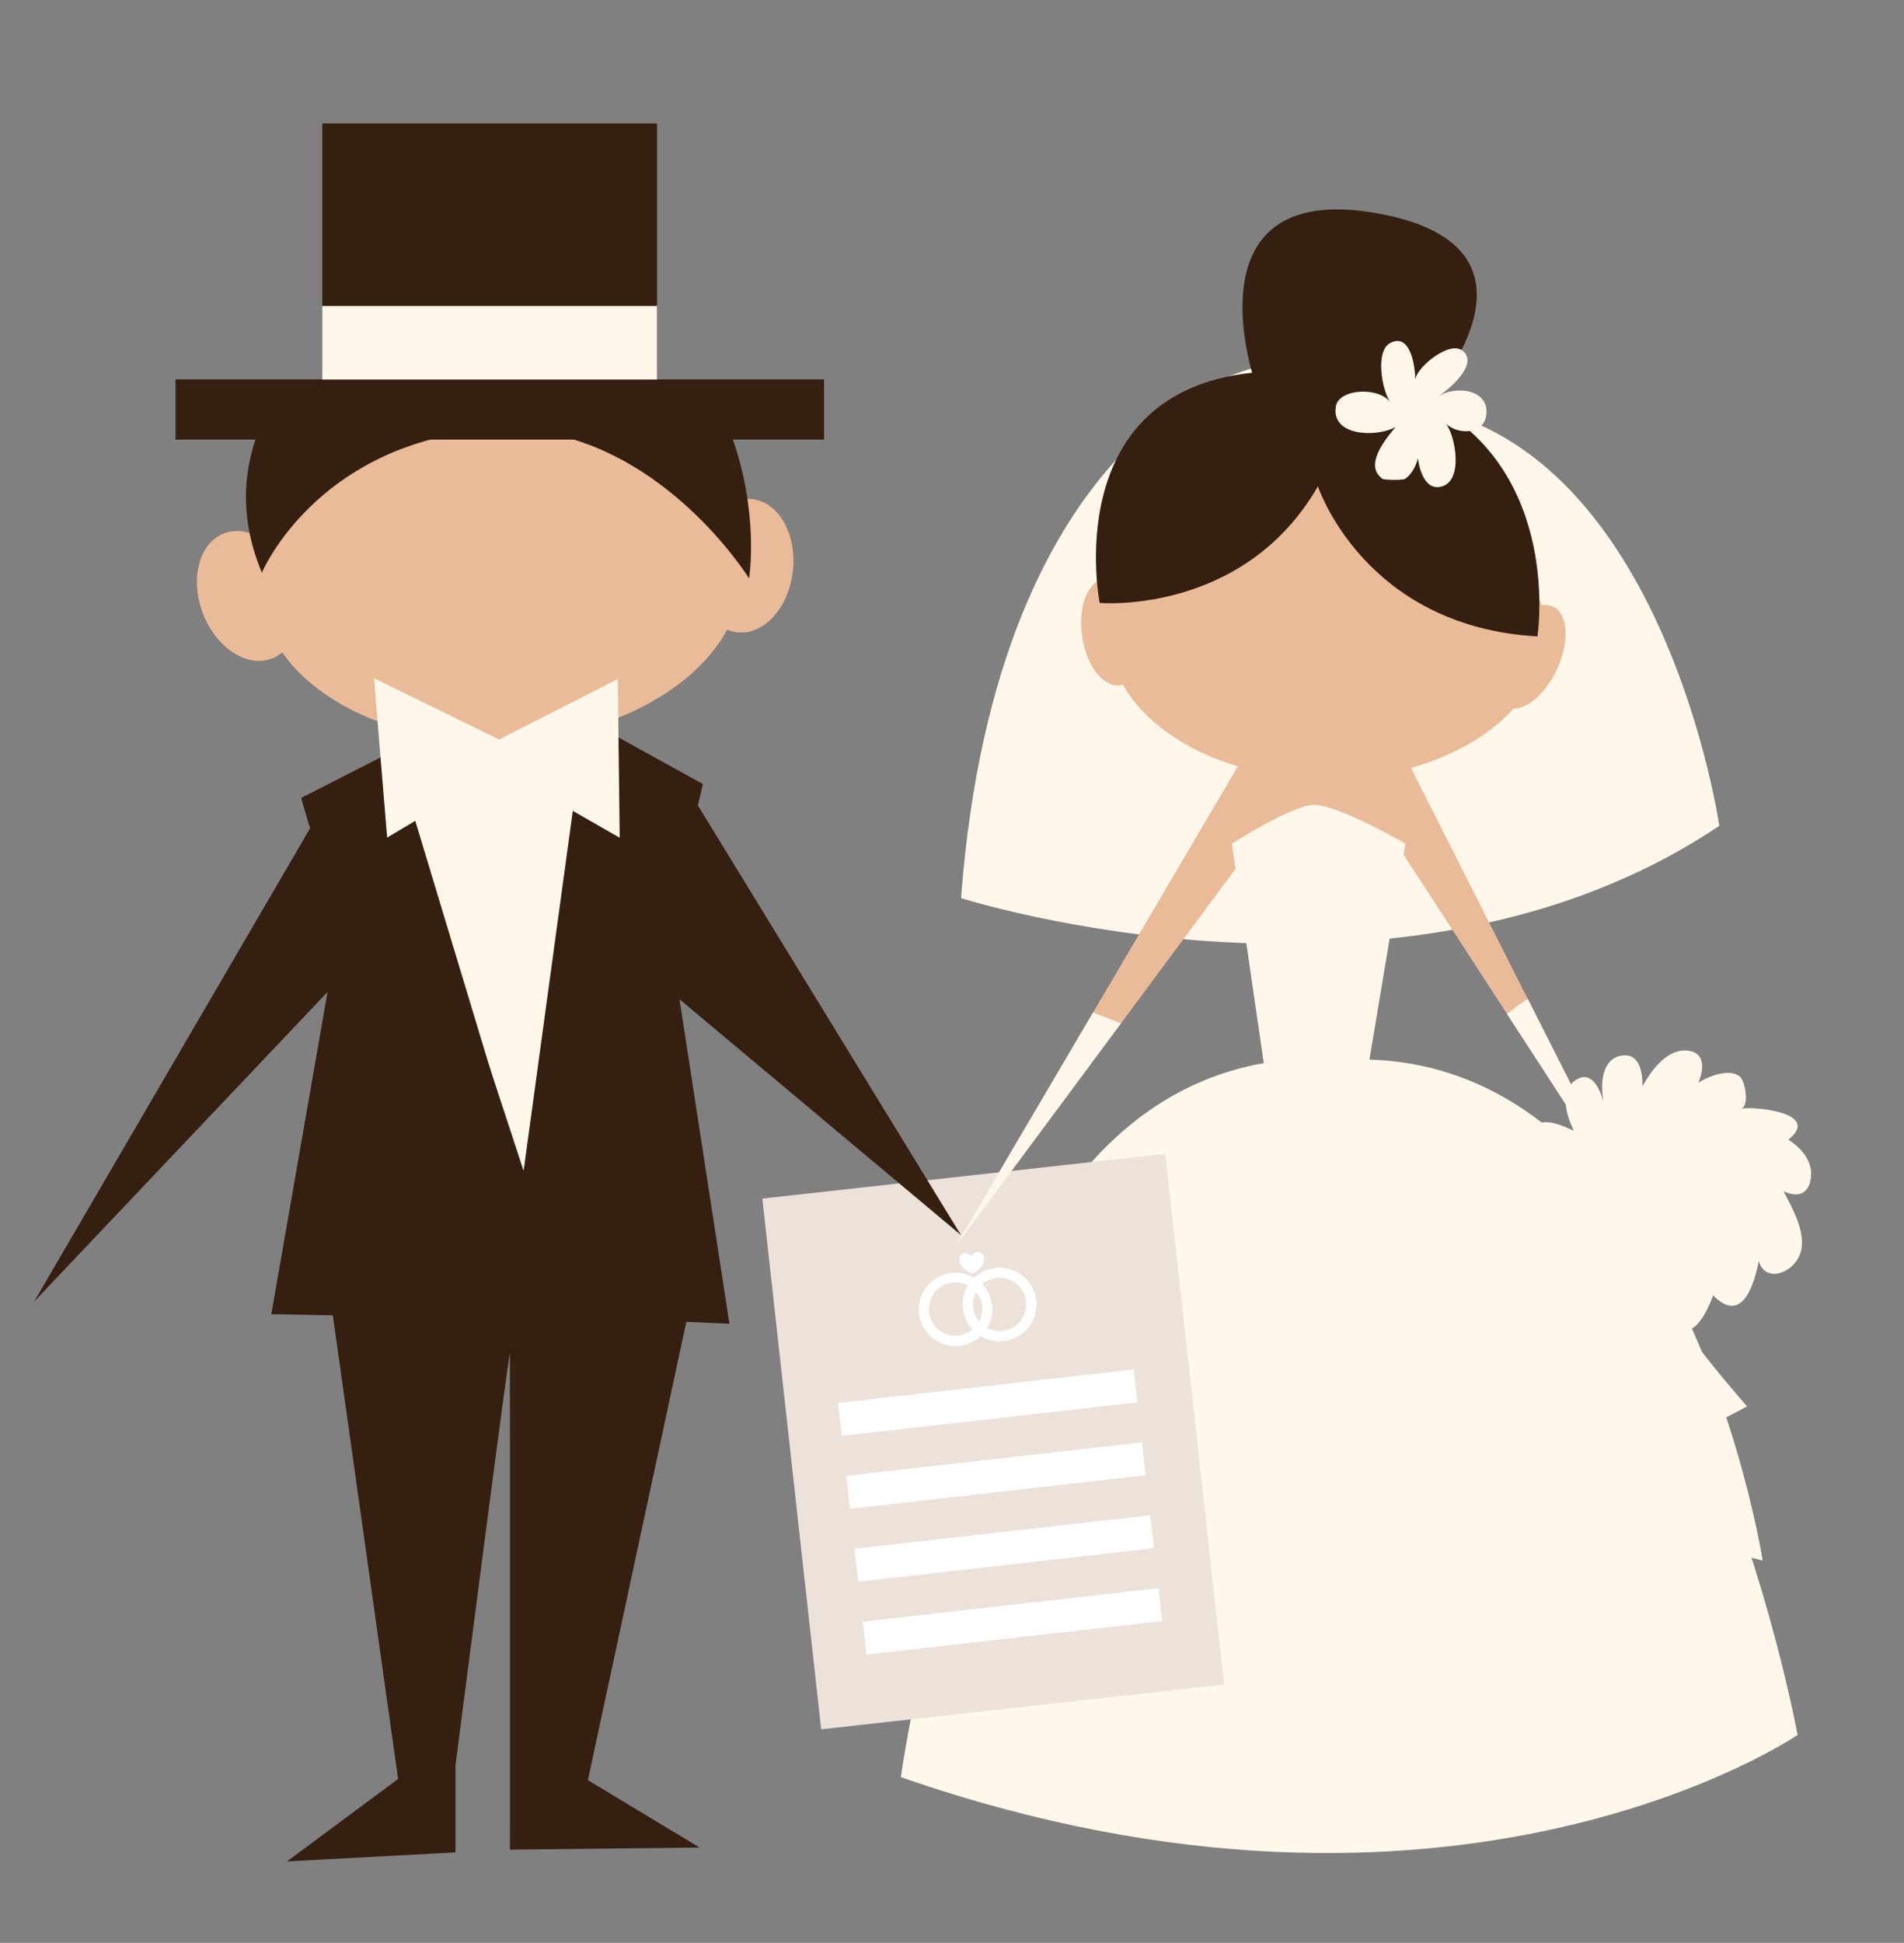
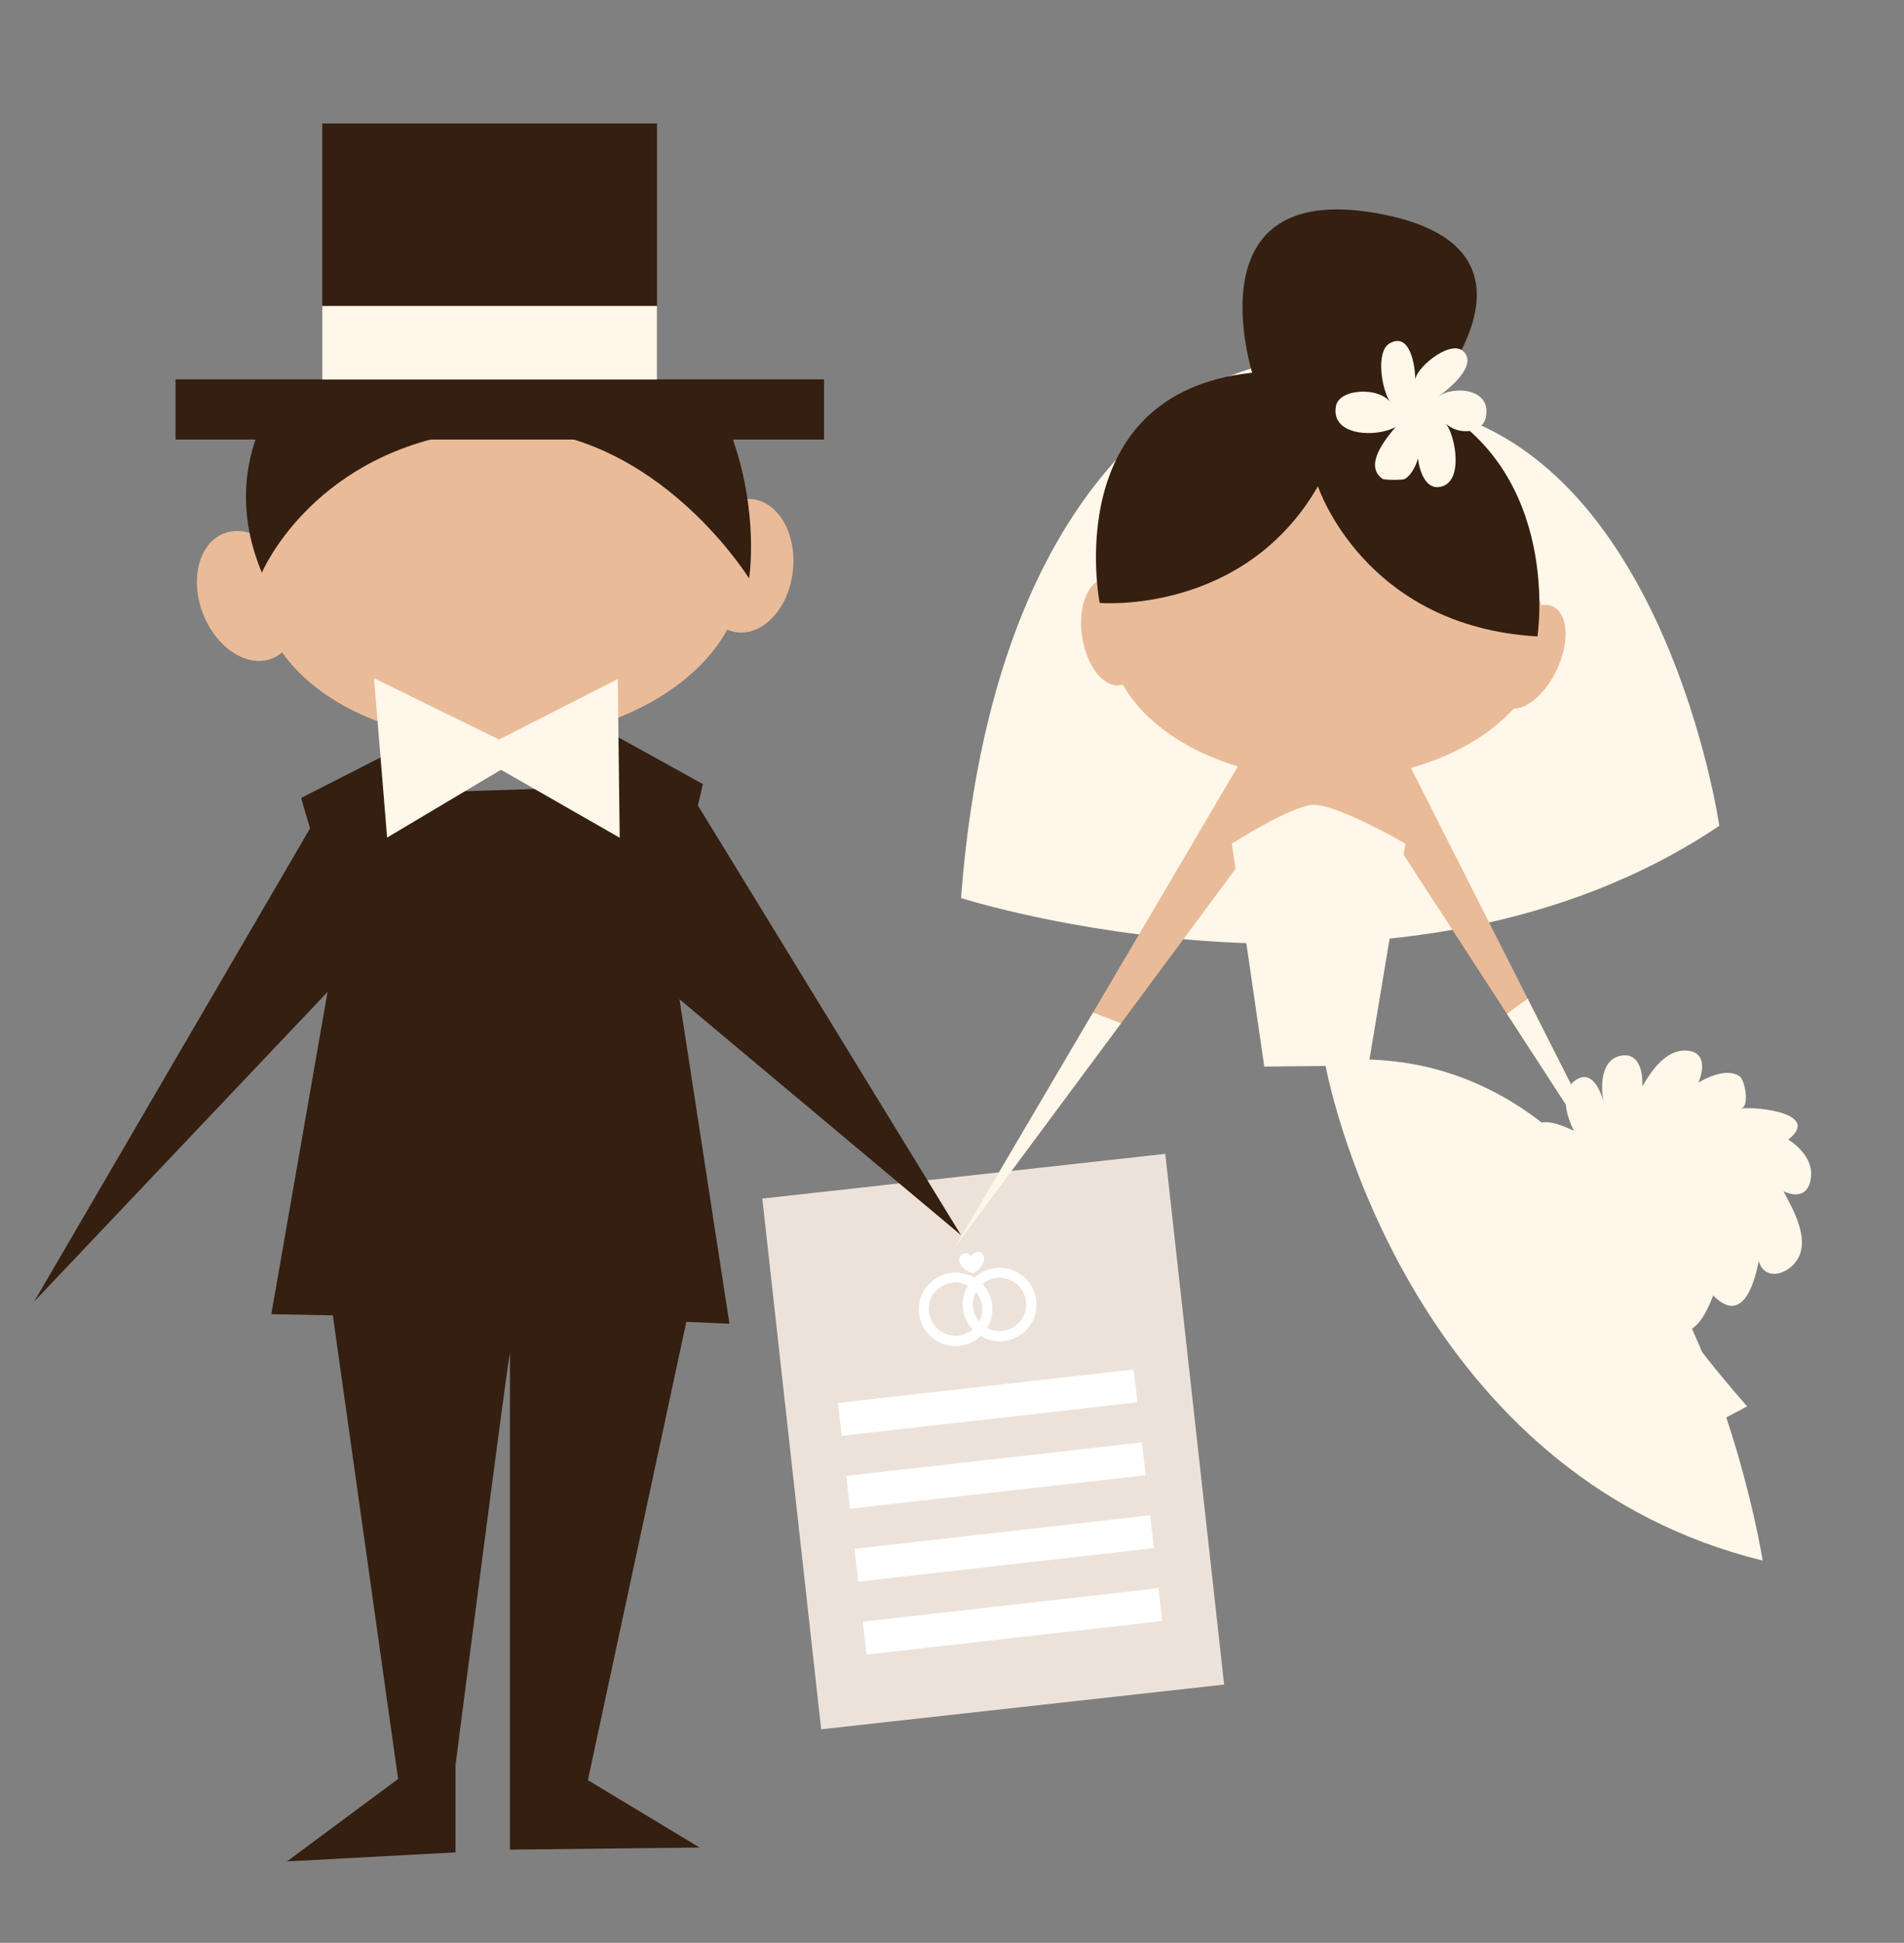
<svg xmlns="http://www.w3.org/2000/svg" id="Layer_1" data-name="Layer 1" viewBox="0 0 753 768">
  <rect x="0" y="0" width="753" height="768" fill="#808080" stroke="none" />
  <defs>
    <style>.cls-1{fill:#fff7e9;}.cls-2{fill:#eabb98;}.cls-3{fill:#351f10;}.cls-4{fill:#ede2d9;}.cls-5{fill:#fff;}.cls-6{fill:none;}</style>
  </defs>
  <title>full</title>
  <path class="cls-1" d="M495.72,145.51S394.35,167,380.07,355c0,0,174.33,55.8,299.89-28.56,0,0-21.4-147.93-117.54-165.59Z" />
  <path class="cls-2" d="M558,303.55c16.93-4.74,31.12-13,40.57-23.37,5.72-.07,12.79-6.2,17.12-15.43,5.16-11,4.46-22.2-1.55-25a7.47,7.47,0,0,0-4.56-.48c-7.58-26.78-42.64-47-84.79-47-37.63,0-69.62,16.15-81.43,38.68a8.57,8.57,0,0,0-6.61-2.16c-6.57,1-10.51,11.17-8.79,22.79s8.42,20.25,15,19.29a6.94,6.94,0,0,0,1.09-.27c8.14,14.42,24.63,26.07,45.51,32.34L377.69,493,490.74,340.63l61.52-7.14,94.38,145.27Z" />
  <path class="cls-1" d="M500,421.61l-12.83-88.12s23.76-15.19,32.36-15.34c9.55-.17,36.3,15.34,36.3,15.34L541.2,421.21Z" />
  <path class="cls-3" d="M564.28,158.75c9.39-11,48.64-62.18-19.51-74.41-68.34-12.27-52.86,51.57-49.57,63-76.67,8.19-60.3,91-60.3,91s56.9,4.91,86.32-46.11c0,0,18.15,55.43,86.82,59.35C608,251.58,618.29,186.37,564.28,158.75Z" />
  <path class="cls-1" d="M568.55,156.85c4.08-2.63,16.67-12.91,9.81-18.26-5.37-4.21-19.4,7.57-18.64,12.2.1-6-2-19.7-10.13-15.07-5.76,3.27-3.13,19.05.56,23.74-4.13-6.69-20.45-6-21.79,1-2.31,12.08,16.28,12.55,23.61,8.29-4.93,5.82-12.35,15.46-5.21,20.53.69.5,7.87.55,8.76.07,2.31-1.23,4.38-4.8,5.25-8.15.68,5.55,3.22,11.91,8.25,11.34,10.24-1.17,6.58-20.55,2.79-25.06,5,4.59,14.41,4,15.82-2.52C590,153.86,575.51,152.08,568.55,156.85Z" />
-   <path class="cls-1" d="M356.26,702.49s44-307.45,177.69-283S710.9,685.83,710.9,685.83,575.23,778.65,356.26,702.49Z" />
-   <path class="cls-1" d="M697.1,616.9S664.41,404.79,523.9,419.51c.09-.78.12-1.2.12-1.2-142.8-1.78-153.51,214.21-153.51,214.21,123.58-44.36,148.72-178.7,152.81-208.36C529.6,450.51,567.68,585,697.1,616.9Z" />
+   <path class="cls-1" d="M697.1,616.9S664.41,404.79,523.9,419.51C529.6,450.51,567.68,585,697.1,616.9Z" />
  <rect class="cls-4" x="312.62" y="464.32" width="160.34" height="211.08" transform="translate(-60.42 46.77) rotate(-6.33)" />
  <path class="cls-3" d="M288.48,523.28,268.73,395l111.34,93.25L270.82,309.93l-140.66,4.6L13.54,514.46l116-122.35L107.3,519.49l24.33.46,25.81,183.27L113.5,735.81l66.64-3.57V697.77s21.53-167.13,21.53-162.72V731.16l75-.84L232.5,703.68l38.93-181.16Z" />
-   <polygon class="cls-1" points="152.79 297.45 207.08 462.83 241.08 294.5 152.79 297.45" />
  <path class="cls-2" d="M313.56,225.77c1.63-14.54-5.55-27.28-16.05-28.46a15.89,15.89,0,0,0-11.86,3.9c-15.1-22.93-50.21-38-90.39-36.17-43.1,2-78.62,22.87-89.16,49.74-5.43-4.39-11.83-6.09-17.45-3.94-9.87,3.77-13.66,17.9-8.44,31.56s17.44,21.7,27.31,17.93a13.91,13.91,0,0,0,4.09-2.45c15.53,22.24,50.11,36.74,89.55,34.92,40-1.84,73.36-19.89,86.45-43.91a14.48,14.48,0,0,0,4,1.07C302.08,251.13,311.91,240.31,313.56,225.77Z" />
  <path class="cls-3" d="M101.88,171.38c-6.07,16.26-6.78,34.66,1.68,55,0,0,18.79-44.77,77.47-55Z" />
  <path class="cls-3" d="M217.59,171.38c49.3,9.83,78.66,57.27,78.66,57.27s4.27-26.05-7.24-57.27Z" />
  <path class="cls-3" d="M155.84,296.69l-36.72,18.72s30.52,116.48,86.44,145.91Z" />
  <path class="cls-3" d="M231.49,284.25,207.08,462.83s56.17-83.74,70.88-152.9Z" />
  <polygon class="cls-1" points="197.37 292.32 147.92 268.1 153.1 331.09 198.12 304.29 245.08 331.15 244.32 268.43 197.37 292.32" />
  <rect class="cls-3" x="69.43" y="149.96" width="256.46" height="23.8" />
  <rect class="cls-3" x="127.45" y="48.81" width="132.39" height="104.72" />
  <rect class="cls-1" x="127.45" y="120.95" width="132.39" height="29.09" />
  <path class="cls-1" d="M653.87,513.71s9.7,33.66,27.39,47.36l9.7-5.14S659,520,657.3,508.58Z" />
-   <path class="cls-1" d="M647.6,508l-5.71-5.14c-1.7,0-19.39,57.63,12,90.71l16.55-10.27S640.19,542.81,647.6,508Z" />
  <path class="cls-1" d="M707.26,450.48c13-10.37-12.12-13.14-18.89-12.28,3.76-.48,1.73-11.05-.23-12.6-4.41-3.48-12.46-.11-16.43,2.34,2.33-5.72,2.64-12.48-5.17-12.68s-13.61,8.18-17,14.15c.2-5.44-1.16-13.39-8.39-12.12-8,1.42-8.21,12-7,18-1.6-5.14-4.91-12.6-11.2-8.19-6.45,4.52-3.26,14.36-.51,19.9-4-1.86-12.11-5.68-15.94-1.56s.7,10.89,3.42,14.25c-7.44,5.66-11.2,15.09-.53,19.25-3.8,3.33-6.83,8.77-2.59,13,4.82,4.88,13.37,1.49,19,.32-6,4.31-10.17,14.26-1,17.66,6.26,2.33,14.43-.75,19-5-2.65,4.61-5.32,15.45,2.35,15.61,5.33.11,10.09-5.86,13.46-9.23-1.37,4.92-1.69,14.44,5.4,15,6.59.53,10.63-9.36,12.53-14.21,11.15,11.3,16-3.34,18-13.56,2.62,8.42,12.26,5,15.59-1.16,4.44-8.13-2-19.28-5.78-26.45,5.41,2.46,9.84,1.35,10.78-5C717.21,459.26,712.45,453.86,707.26,450.48Z" />
  <path class="cls-1" d="M432.28,400.25,377.69,493l65.63-88.49Q437.83,402.32,432.28,400.25Z" />
  <path class="cls-1" d="M596,400.78l50.66,78-42.49-84Q600,397.66,596,400.78Z" />
  <path class="cls-5" d="M379.48,532a14.4,14.4,0,0,0,8.36-3.86,14.54,14.54,0,1,0-2.49-23,14.52,14.52,0,1,0-5.87,26.9ZM386,510.73a10.53,10.53,0,0,1,1.26,11.68A10.48,10.48,0,0,1,386,510.73Zm8.18-5.57a10.53,10.53,0,1,1-3.78,19.78,14.43,14.43,0,0,0-1.87-17.36,10.38,10.38,0,0,1,5.65-2.42ZM376.78,507a10.49,10.49,0,0,1,6,1.16,14.43,14.43,0,0,0,1.88,17.35A10.53,10.53,0,1,1,376.78,507Zm0,0" />
  <path class="cls-5" d="M384.14,496.44h0s-2.46-2.17-4.19-.21.39,5.84,4.94,7.12l0,0c4.16-2.23,5.4-6.48,3.29-8s-4,1.09-4,1.09Zm0,0" />
  <rect class="cls-6" x="364" y="495" width="46.8" height="37" transform="translate(-53 44.66) rotate(-6.18)" />
  <rect class="cls-5" x="341.61" y="634.35" width="117.67" height="13.08" transform="translate(-69.59 49.15) rotate(-6.46)" />
  <rect class="cls-5" x="338.34" y="605.54" width="117.67" height="13.07" transform="translate(-66.37 48.6) rotate(-6.46)" />
  <rect class="cls-5" x="335.08" y="576.72" width="117.67" height="13.07" transform="translate(-63.15 48.05) rotate(-6.46)" />
  <rect class="cls-5" x="331.81" y="547.9" width="117.67" height="13.08" transform="translate(-59.92 47.49) rotate(-6.46)" />
</svg>